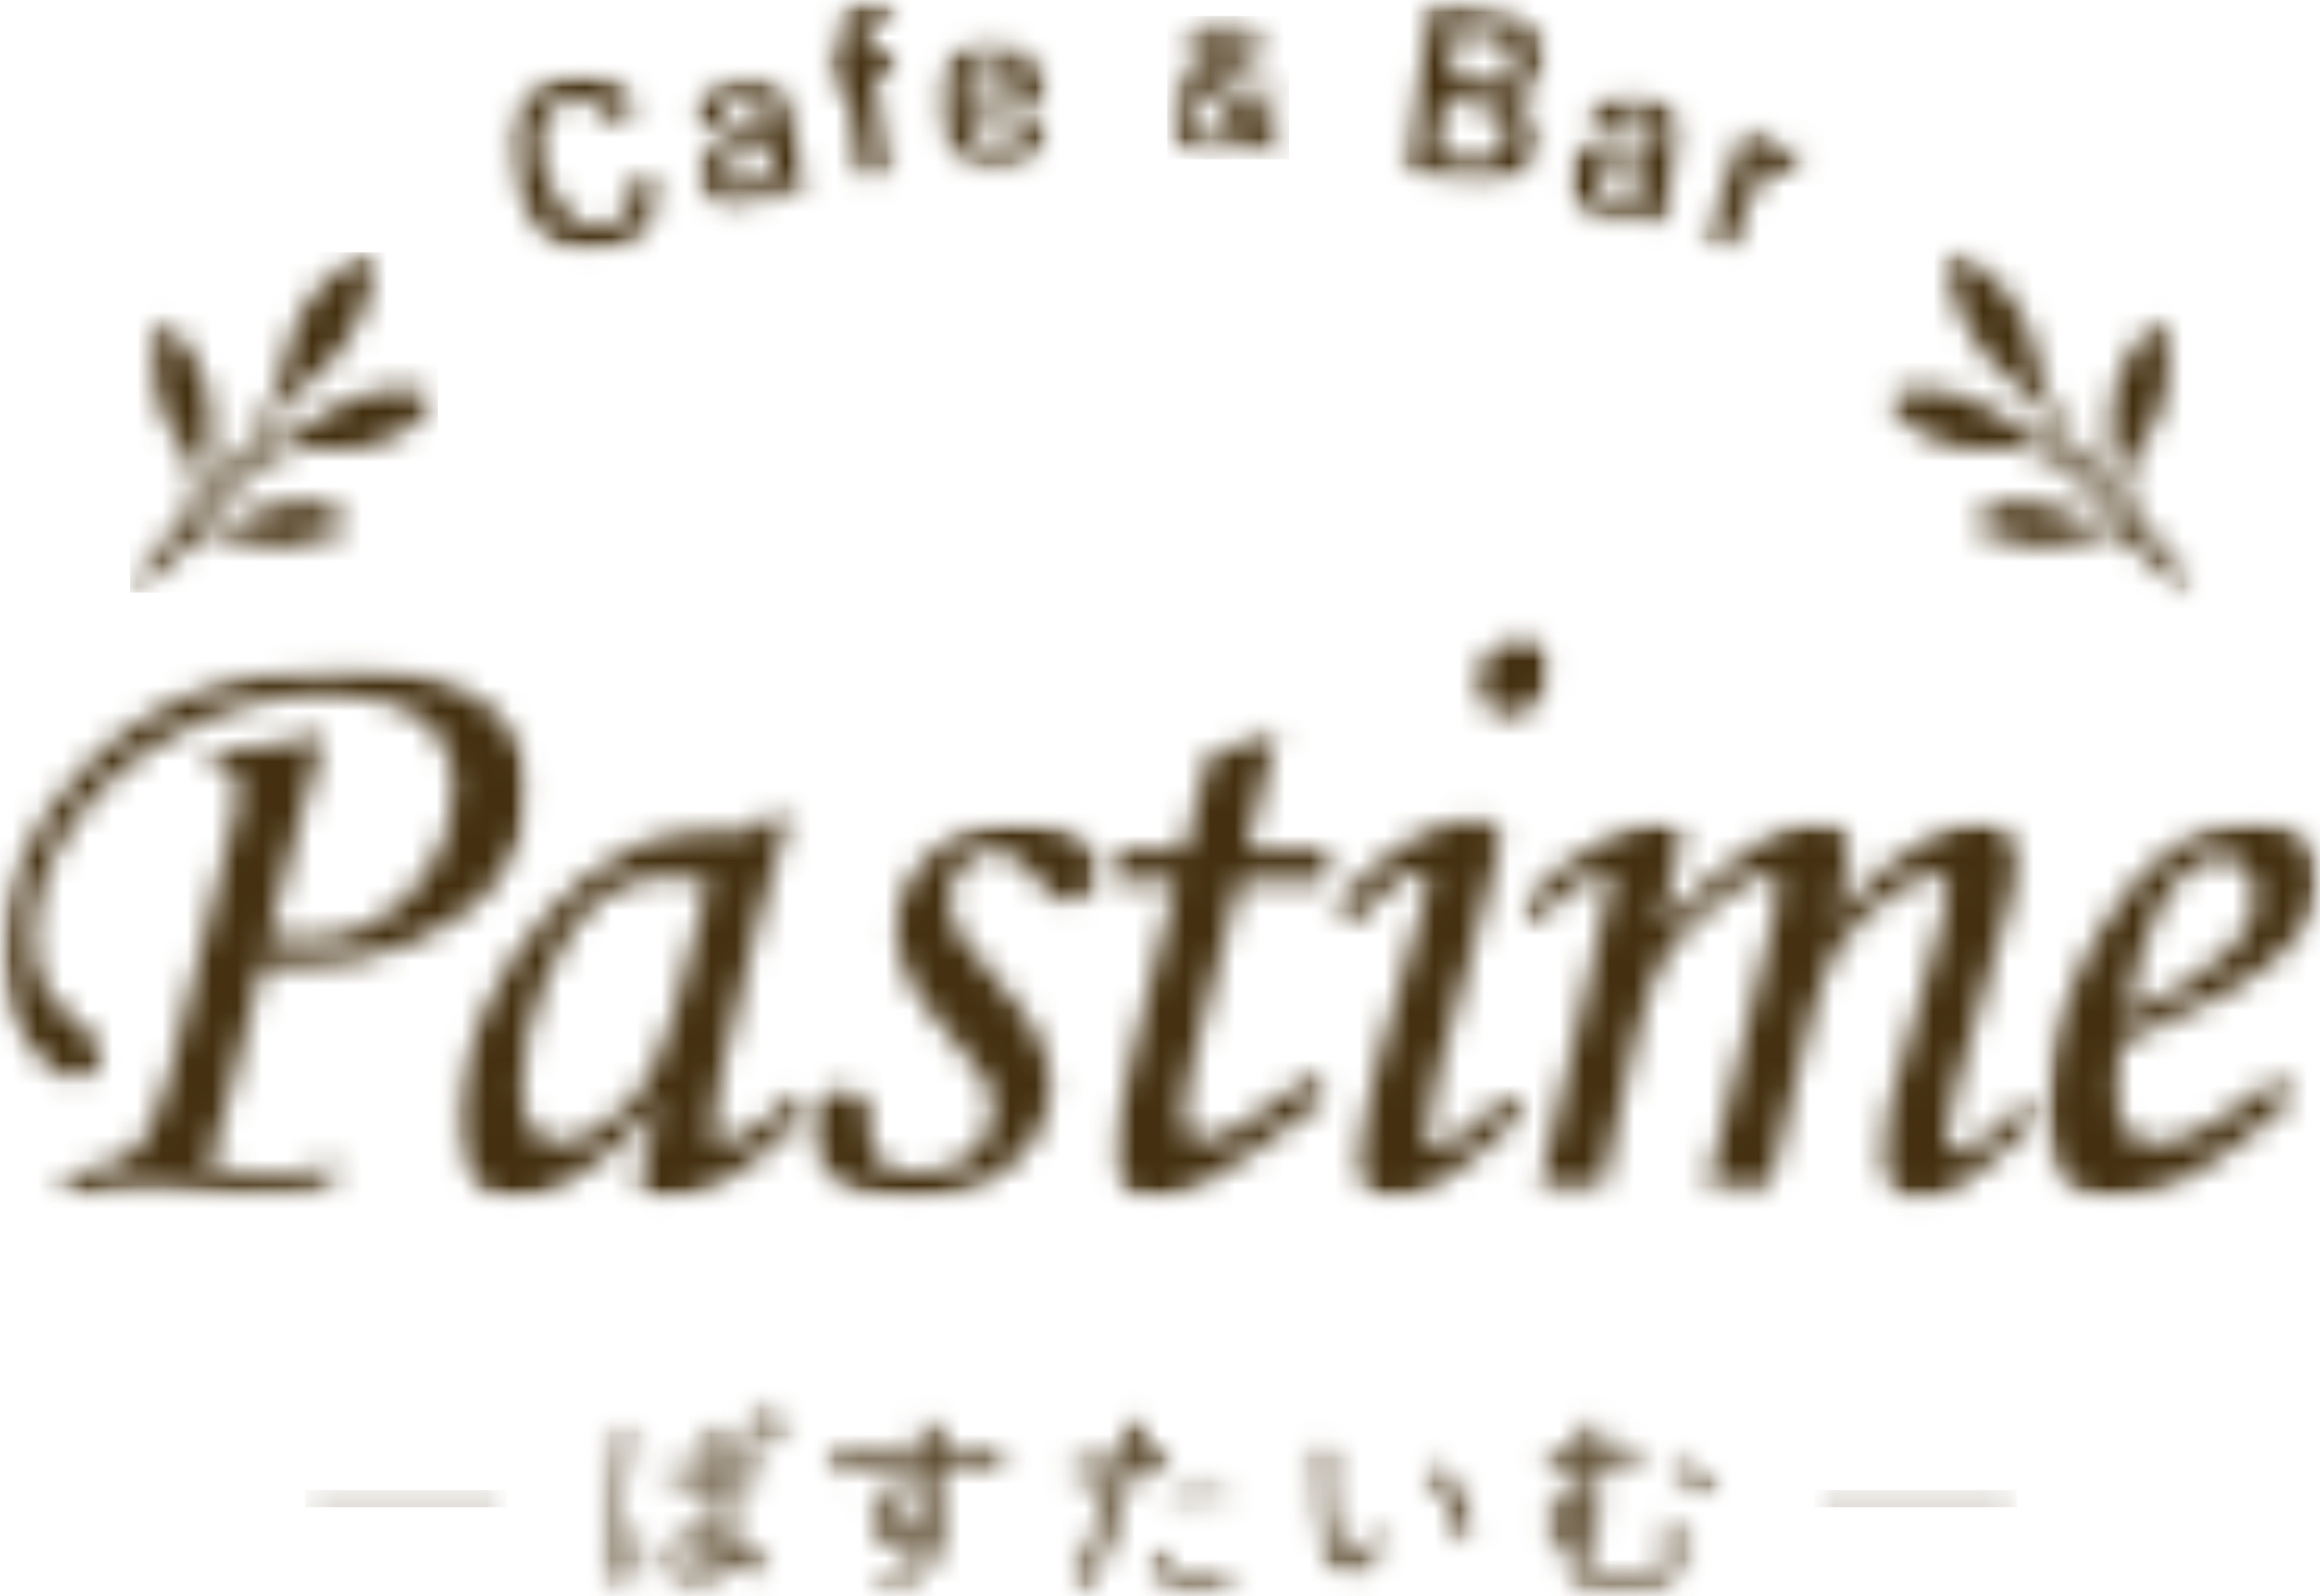
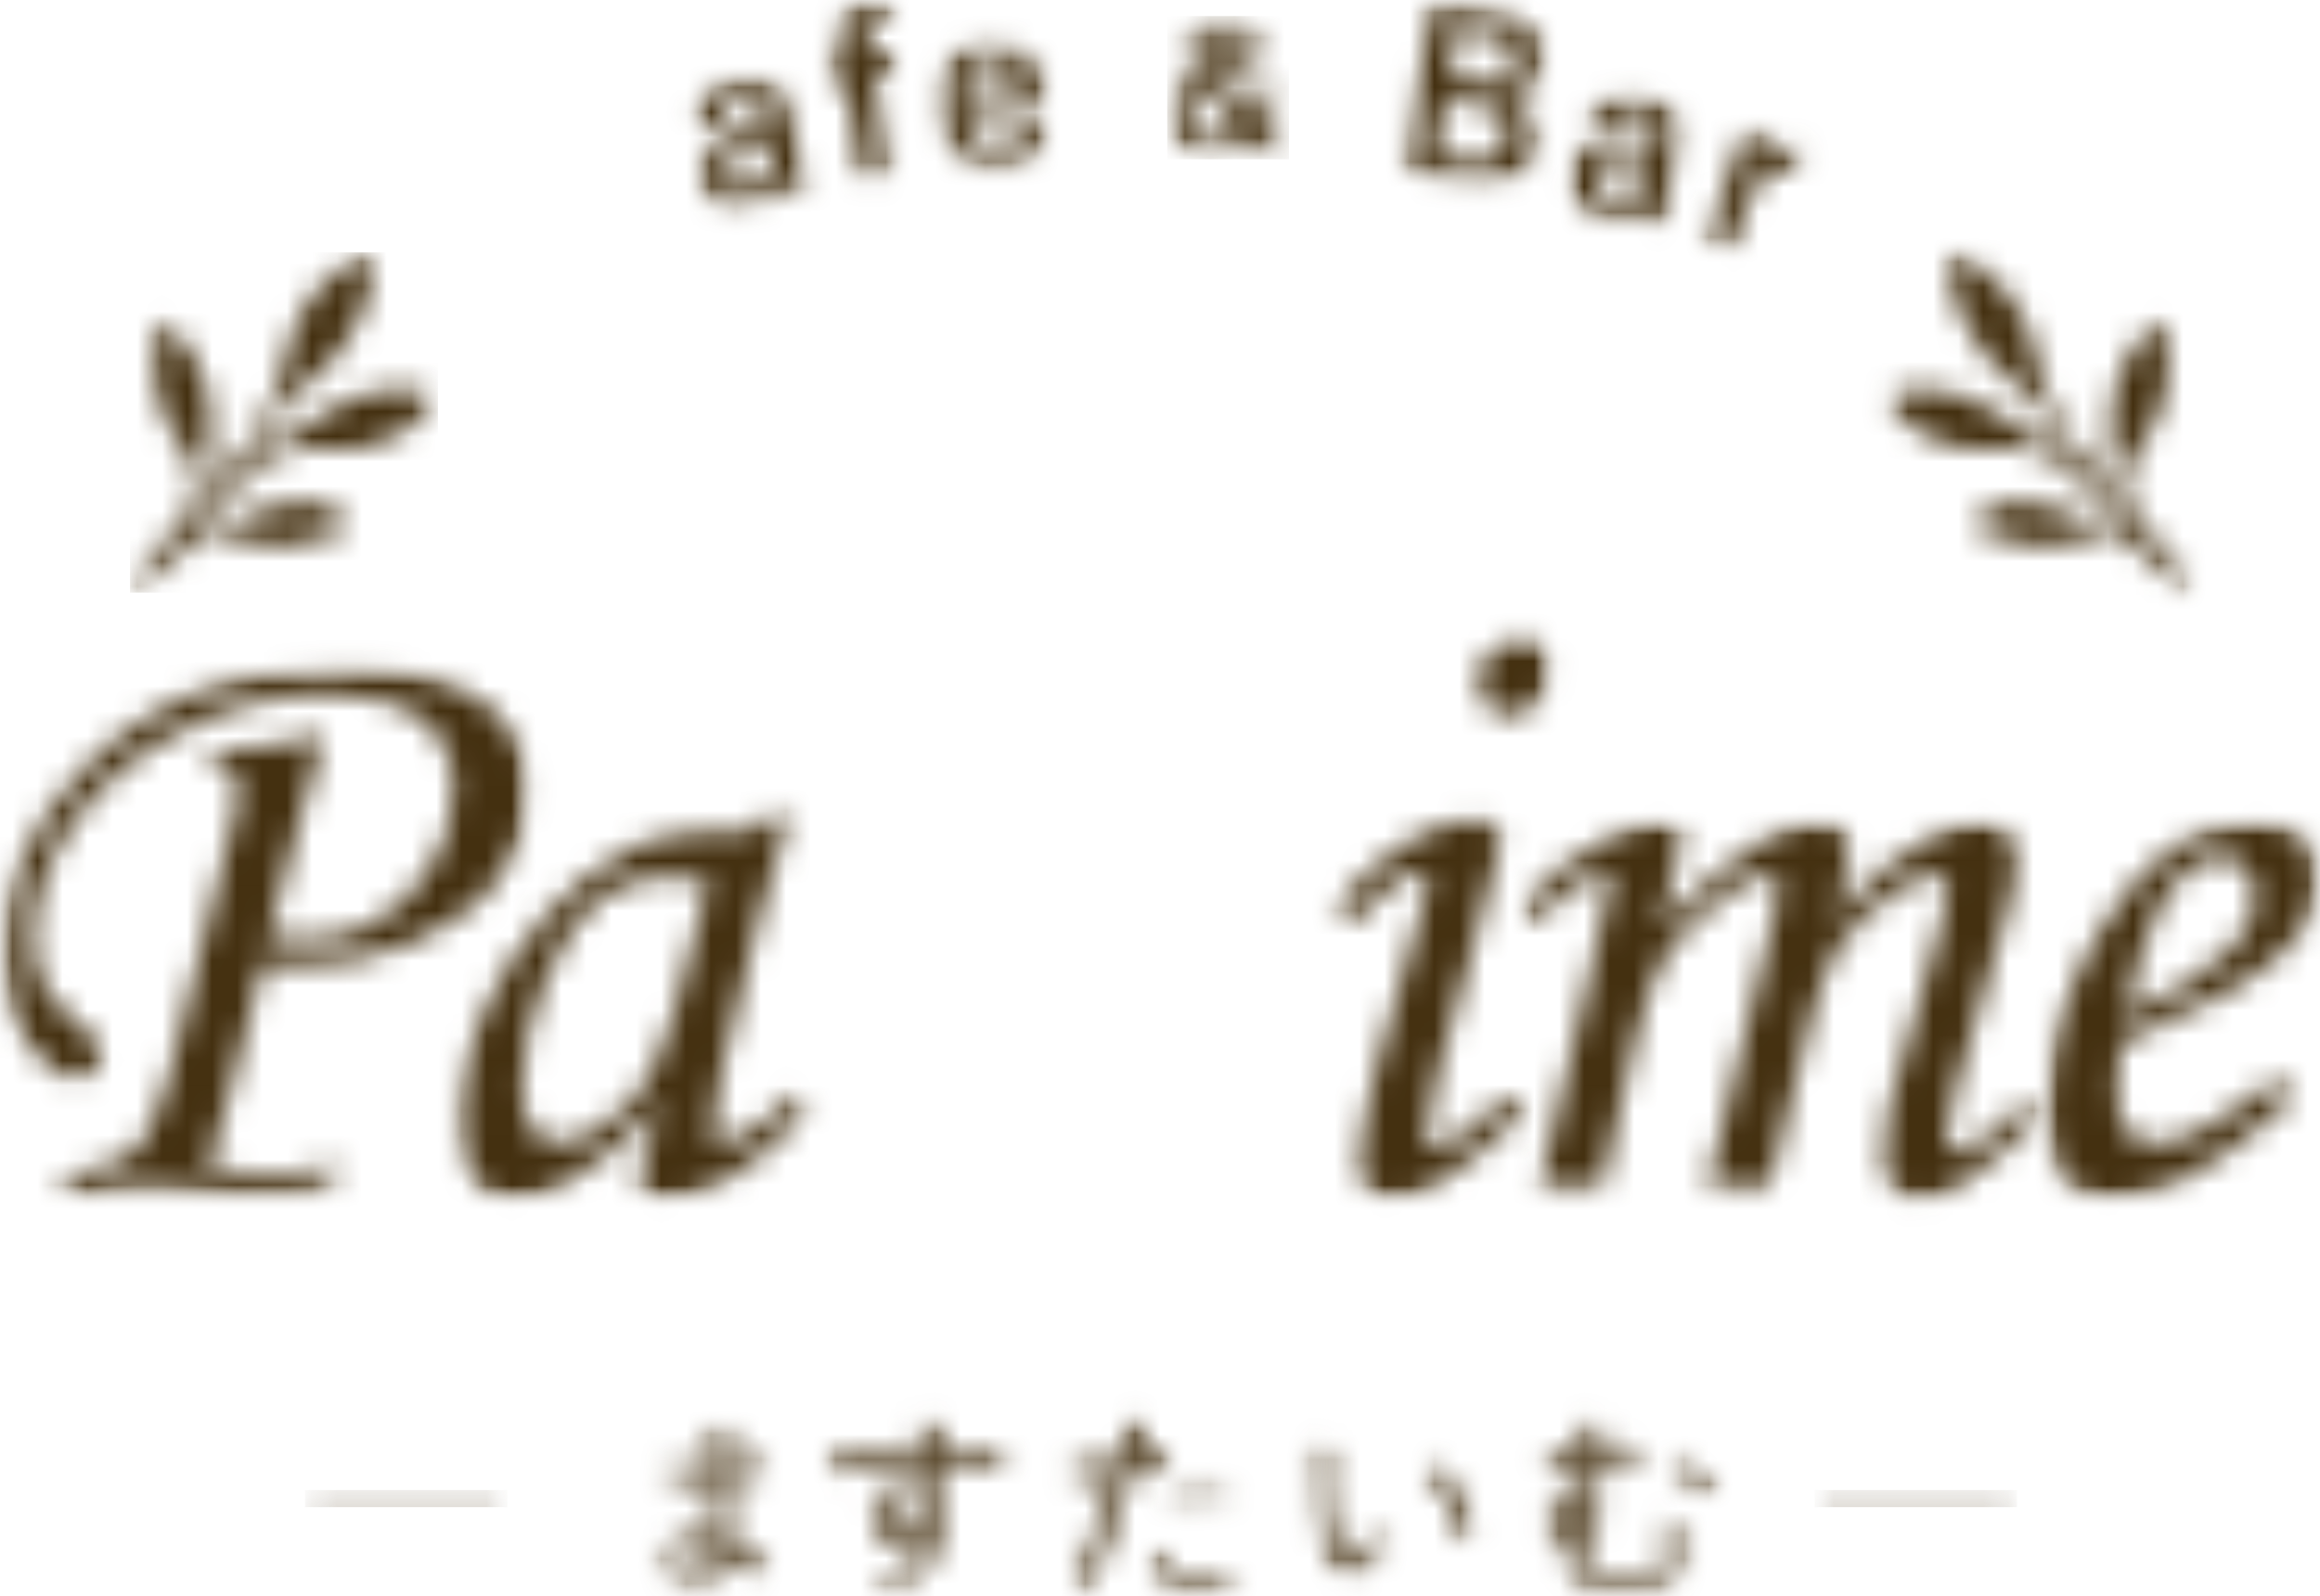
<svg xmlns="http://www.w3.org/2000/svg" width="93" height="64" viewBox="0 0 93 64" fill="none">
  <mask id="mask0_84_695" style="mask-type:luminance" maskUnits="userSpaceOnUse" x="5" y="10" width="13" height="14">
    <path d="M5.211 10.067H17.602V23.758H5.211V10.067Z" fill="white" />
  </mask>
  <g mask="url(#mask0_84_695)">
    <mask id="mask1_84_695" style="mask-type:luminance" maskUnits="userSpaceOnUse" x="5" y="10" width="13" height="14">
      <path d="M14.909 10.326C14.898 10.157 14.71 10.059 14.564 10.147C12.917 11.125 11.832 12.413 11.491 14.167C11.088 16.247 10.006 17.901 8.71 19.477C8.567 19.652 8.399 19.808 8.154 19.956C8.602 17.414 8.885 14.946 6.655 12.984C6.528 12.871 6.322 12.946 6.292 13.114C6.019 14.676 6.091 16.096 6.971 17.422C7.149 17.692 7.35 17.948 7.502 18.231C7.993 19.146 8.026 20.053 7.334 20.888C6.771 21.567 6.167 22.213 5.586 22.877C5.457 23.022 5.31 23.168 5.237 23.339C5.21 23.401 5.212 23.477 5.219 23.554C5.234 23.681 5.353 23.772 5.477 23.75C5.555 23.737 5.628 23.717 5.676 23.672C6.176 23.203 6.62 22.667 7.149 22.231C7.959 21.562 8.863 21.329 9.923 21.672C11.144 22.068 12.356 21.808 13.53 21.384C14.065 21.191 14.093 20.908 13.615 20.58C12.825 20.036 11.905 20.018 11.06 20.261C10.015 20.562 9.031 21.07 8.023 21.491C7.89 21.546 7.768 21.58 7.597 21.637C8.68 20.223 9.755 18.79 11.491 18.131C11.988 17.943 12.599 17.964 13.146 18.014C14.829 18.173 16.158 17.459 17.353 16.397C17.726 16.064 17.559 15.835 17.133 15.743C15.562 15.397 14.15 15.789 12.853 16.691C11.996 17.287 11.141 17.89 10.208 18.414C10.76 17.324 11.158 16.159 12.223 15.443C13.692 14.445 14.742 12.42 14.877 11.32C14.927 10.922 14.932 10.631 14.909 10.326Z" fill="white" />
    </mask>
    <g mask="url(#mask1_84_695)">
      <path d="M5.211 10.115H17.554V23.758H5.211V10.115Z" fill="#443010" />
    </g>
  </g>
  <mask id="mask2_84_695" style="mask-type:luminance" maskUnits="userSpaceOnUse" x="12" y="59" width="9" height="2">
    <path d="M12.227 59.737H20.34V60.42H12.227V59.737Z" fill="white" />
  </mask>
  <g mask="url(#mask2_84_695)">
    <mask id="mask3_84_695" style="mask-type:luminance" maskUnits="userSpaceOnUse" x="12" y="59" width="9" height="2">
      <path d="M12.568 59.737H19.998C20.186 59.737 20.339 59.89 20.339 60.078C20.339 60.266 20.186 60.419 19.998 60.419H12.568C12.38 60.421 12.227 60.268 12.227 60.078C12.227 59.887 12.38 59.737 12.568 59.737Z" fill="white" />
    </mask>
    <g mask="url(#mask3_84_695)">
      <path d="M12.227 59.737H20.34V60.42H12.227V59.737Z" fill="#443010" />
    </g>
  </g>
  <mask id="mask4_84_695" style="mask-type:luminance" maskUnits="userSpaceOnUse" x="20" y="2" width="7" height="9">
    <path d="M20.347 2.931H26.604V10.149H20.347V2.931Z" fill="white" />
  </mask>
  <g mask="url(#mask4_84_695)">
    <mask id="mask5_84_695" style="mask-type:luminance" maskUnits="userSpaceOnUse" x="20" y="2" width="7" height="9">
-       <path d="M23.651 10.128C23.135 10.128 22.646 9.98 22.198 9.684C21.531 9.248 21.019 8.526 20.674 7.537C20.275 6.399 20.267 5.407 20.646 4.587C20.969 3.896 21.538 3.404 22.335 3.124C22.688 3.001 23.034 2.938 23.357 2.938C23.68 2.938 23.994 3.001 24.285 3.124C24.783 3.335 25.204 3.716 25.535 4.256C25.537 4.261 25.535 4.266 25.532 4.269L24.52 4.923L24.513 4.925C24.51 4.925 24.508 4.923 24.508 4.92C24.134 4.251 23.696 3.925 23.164 3.925C23.004 3.925 22.833 3.956 22.658 4.018C22.119 4.206 21.799 4.579 21.674 5.163C21.558 5.692 21.633 6.344 21.897 7.098C22.195 7.955 22.601 8.554 23.102 8.877C23.36 9.042 23.63 9.126 23.907 9.126C24.071 9.126 24.24 9.095 24.407 9.038C25.192 8.764 25.5 8.143 25.355 7.141C25.355 7.139 25.355 7.136 25.357 7.134C25.36 7.131 25.362 7.131 25.365 7.131L26.558 7.086C26.565 7.086 26.567 7.089 26.567 7.093C26.685 8.509 26.061 9.467 24.713 9.938C24.349 10.065 23.992 10.131 23.653 10.131" fill="white" />
-     </mask>
+       </mask>
    <g mask="url(#mask5_84_695)">
      <path d="M19.114 -1.231H43.305V11.381H19.114V-1.231Z" fill="#443010" />
    </g>
  </g>
  <mask id="mask6_84_695" style="mask-type:luminance" maskUnits="userSpaceOnUse" x="27" y="3" width="6" height="6">
    <path d="M27.687 3.104H32.515V8.474H27.687V3.104Z" fill="white" />
  </mask>
  <g mask="url(#mask6_84_695)">
    <mask id="mask7_84_695" style="mask-type:luminance" maskUnits="userSpaceOnUse" x="27" y="3" width="6" height="6">
-       <path d="M30.742 5.612C30.402 5.705 30.063 5.833 29.738 5.993C29.244 6.241 29.053 6.562 29.151 6.978C29.206 7.216 29.312 7.381 29.465 7.469C29.556 7.521 29.667 7.549 29.794 7.549C29.88 7.549 29.973 7.537 30.074 7.514C30.534 7.406 30.835 7.071 30.993 6.486L30.995 6.474L30.79 5.597L30.742 5.612ZM29.477 8.451C29.186 8.451 28.926 8.374 28.7 8.224C28.402 8.023 28.201 7.717 28.108 7.314C27.908 6.462 28.312 5.805 29.307 5.359C29.659 5.201 30.09 5.053 30.587 4.918L30.632 4.906L30.569 4.642C30.497 4.329 30.368 4.121 30.191 4.026C30.103 3.981 29.998 3.958 29.875 3.958C29.78 3.958 29.672 3.97 29.555 3.999C29.307 4.055 29.124 4.181 28.995 4.382C28.881 4.562 28.83 4.783 28.843 5.041L28.841 5.049L27.743 5.013C27.74 5.013 27.738 5.01 27.735 5.01C27.733 5.01 27.733 5.005 27.733 5.003C27.773 4.066 28.336 3.462 29.409 3.211C29.672 3.149 29.918 3.119 30.138 3.119C30.431 3.119 30.687 3.174 30.9 3.284C31.271 3.477 31.524 3.843 31.646 4.372L32.09 6.269C32.198 6.73 32.336 7.198 32.497 7.662C32.497 7.664 32.497 7.667 32.497 7.669C32.497 7.672 32.494 7.674 32.492 7.674C32.492 7.674 31.484 7.91 31.481 7.91C31.476 7.91 31.474 7.907 31.471 7.905C31.413 7.769 31.354 7.612 31.294 7.441L31.254 7.329L31.201 7.434C30.958 7.93 30.529 8.253 29.923 8.396C29.767 8.434 29.617 8.451 29.477 8.451Z" fill="white" />
+       <path d="M30.742 5.612C30.402 5.705 30.063 5.833 29.738 5.993C29.244 6.241 29.053 6.562 29.151 6.978C29.206 7.216 29.312 7.381 29.465 7.469C29.556 7.521 29.667 7.549 29.794 7.549C29.88 7.549 29.973 7.537 30.074 7.514C30.534 7.406 30.835 7.071 30.993 6.486L30.79 5.597L30.742 5.612ZM29.477 8.451C29.186 8.451 28.926 8.374 28.7 8.224C28.402 8.023 28.201 7.717 28.108 7.314C27.908 6.462 28.312 5.805 29.307 5.359C29.659 5.201 30.09 5.053 30.587 4.918L30.632 4.906L30.569 4.642C30.497 4.329 30.368 4.121 30.191 4.026C30.103 3.981 29.998 3.958 29.875 3.958C29.78 3.958 29.672 3.97 29.555 3.999C29.307 4.055 29.124 4.181 28.995 4.382C28.881 4.562 28.83 4.783 28.843 5.041L28.841 5.049L27.743 5.013C27.74 5.013 27.738 5.01 27.735 5.01C27.733 5.01 27.733 5.005 27.733 5.003C27.773 4.066 28.336 3.462 29.409 3.211C29.672 3.149 29.918 3.119 30.138 3.119C30.431 3.119 30.687 3.174 30.9 3.284C31.271 3.477 31.524 3.843 31.646 4.372L32.09 6.269C32.198 6.73 32.336 7.198 32.497 7.662C32.497 7.664 32.497 7.667 32.497 7.669C32.497 7.672 32.494 7.674 32.492 7.674C32.492 7.674 31.484 7.91 31.481 7.91C31.476 7.91 31.474 7.907 31.471 7.905C31.413 7.769 31.354 7.612 31.294 7.441L31.254 7.329L31.201 7.434C30.958 7.93 30.529 8.253 29.923 8.396C29.767 8.434 29.617 8.451 29.477 8.451Z" fill="white" />
    </mask>
    <g mask="url(#mask7_84_695)">
      <path d="M19.114 -1.231H43.305V11.381H19.114V-1.231Z" fill="#443010" />
    </g>
  </g>
  <mask id="mask8_84_695" style="mask-type:luminance" maskUnits="userSpaceOnUse" x="32" y="0" width="5" height="8">
    <path d="M32.959 0H36.063V7.341H32.959V0Z" fill="white" />
  </mask>
  <g mask="url(#mask8_84_695)">
    <mask id="mask9_84_695" style="mask-type:luminance" maskUnits="userSpaceOnUse" x="33" y="0" width="4" height="8">
      <path d="M34.566 7.316C34.561 7.316 34.559 7.314 34.556 7.309L33.915 3.272L33.138 3.394L33.13 3.392L33 2.583C33 2.578 33.003 2.573 33.008 2.573L33.785 2.449L33.669 1.733C33.519 0.793 33.934 0.24 34.902 0.084C35.148 0.044 35.408 0.024 35.672 0.019C35.672 0.019 35.677 0.021 35.679 0.024C35.681 0.026 35.681 0.026 35.681 0.029L35.684 0.843C35.684 0.848 35.679 0.853 35.674 0.853C35.479 0.859 35.346 0.866 35.27 0.878C35.077 0.909 34.945 0.984 34.867 1.109C34.789 1.234 34.767 1.404 34.802 1.623L34.905 2.269L35.902 2.111C35.907 2.111 35.912 2.114 35.912 2.119L36.04 2.92C36.04 2.923 36.04 2.926 36.037 2.928C36.035 2.931 36.035 2.931 36.032 2.931L35.035 3.089L35.679 7.126C35.679 7.128 35.679 7.131 35.677 7.134C35.674 7.136 35.674 7.136 35.672 7.136L34.566 7.316Z" fill="white" />
    </mask>
    <g mask="url(#mask9_84_695)">
      <path d="M19.114 -1.231H43.305V11.382H19.114V-1.231Z" fill="#443010" />
    </g>
  </g>
  <mask id="mask10_84_695" style="mask-type:luminance" maskUnits="userSpaceOnUse" x="37" y="1" width="6" height="6">
    <path d="M37.492 1.577H42.074V6.799H37.492V1.577Z" fill="white" />
  </mask>
  <g mask="url(#mask10_84_695)">
    <mask id="mask11_84_695" style="mask-type:luminance" maskUnits="userSpaceOnUse" x="37" y="1" width="6" height="6">
      <path d="M39.759 2.387C39.716 2.387 39.675 2.39 39.633 2.393C39.278 2.425 39.019 2.575 38.844 2.853C38.706 3.074 38.636 3.36 38.633 3.703V3.758L40.806 3.562L40.796 3.51C40.664 2.756 40.323 2.387 39.756 2.387M39.806 6.75C39.162 6.75 38.638 6.545 38.245 6.136C37.849 5.728 37.614 5.141 37.546 4.395C37.471 3.551 37.646 2.861 38.067 2.35C38.428 1.909 38.924 1.655 39.54 1.601C39.621 1.593 39.701 1.591 39.778 1.591C40.362 1.591 40.859 1.798 41.252 2.21C41.658 2.631 41.899 3.227 41.966 3.981L41.987 4.212C41.987 4.217 41.984 4.221 41.979 4.221L38.686 4.52L38.691 4.57C38.749 5.046 38.902 5.407 39.145 5.647C39.345 5.843 39.603 5.943 39.907 5.943C39.952 5.943 39.997 5.941 40.045 5.936C40.568 5.888 40.876 5.557 40.984 4.921C40.984 4.919 40.987 4.916 40.989 4.914L40.997 4.911L42.042 5.117C42.044 5.117 42.047 5.119 42.048 5.121C42.051 5.123 42.048 5.126 42.048 5.129C41.826 6.101 41.172 6.645 40.105 6.74C40.005 6.75 39.904 6.753 39.812 6.753" fill="white" />
    </mask>
    <g mask="url(#mask11_84_695)">
      <path d="M19.114 -1.231H43.305V11.382H19.114V-1.231Z" fill="#443010" />
    </g>
  </g>
  <mask id="mask12_84_695" style="mask-type:luminance" maskUnits="userSpaceOnUse" x="26" y="57" width="5" height="7">
    <path d="M26.392 57.026H30.931V63.64H26.392V57.026Z" fill="white" />
  </mask>
  <g mask="url(#mask12_84_695)">
    <mask id="mask13_84_695" style="mask-type:luminance" maskUnits="userSpaceOnUse" x="26" y="57" width="5" height="7">
      <path d="M27.237 62.938C27.086 62.861 27.013 62.75 27.013 62.597C27.013 62.454 27.071 62.341 27.189 62.254C27.324 62.156 27.52 62.106 27.772 62.106C28.049 62.106 28.351 62.148 28.672 62.234V62.356C28.672 62.817 28.387 63.041 27.801 63.041C27.565 63.041 27.377 63.005 27.239 62.936M30.855 62.665C30.419 62.324 29.91 62.031 29.341 61.8C29.299 61.103 29.272 60.274 29.264 59.335C29.845 59.279 30.316 59.211 30.663 59.131C30.7 59.124 30.762 59.094 30.762 58.984C30.762 58.878 30.75 58.763 30.727 58.637C30.715 58.54 30.655 58.528 30.632 58.528C30.619 58.528 30.6 58.53 30.579 58.538C30.129 58.621 29.687 58.685 29.264 58.725C29.264 58.327 29.269 58.031 29.282 57.841C29.294 57.595 29.324 57.497 29.349 57.455C29.374 57.4 29.389 57.354 29.389 57.314C29.389 57.269 29.367 57.209 29.256 57.169C29.086 57.114 28.858 57.071 28.578 57.047L28.51 57.042L28.525 57.11C28.579 57.345 28.607 57.592 28.607 57.848L28.6 58.776C28.264 58.796 27.931 58.806 27.608 58.806C27.272 58.806 26.933 58.796 26.597 58.773L26.545 58.771V58.824C26.545 58.967 26.557 59.119 26.58 59.279C26.587 59.354 26.64 59.397 26.721 59.397C26.996 59.415 27.282 59.422 27.57 59.422C27.875 59.422 28.229 59.412 28.618 59.392C28.618 60.147 28.637 60.896 28.672 61.623C28.399 61.57 28.111 61.542 27.811 61.542C27.452 61.542 27.139 61.624 26.886 61.785C26.578 61.981 26.42 62.254 26.42 62.597C26.42 62.896 26.537 63.136 26.766 63.314C27.016 63.509 27.375 63.61 27.825 63.61C28.758 63.61 29.264 63.234 29.329 62.494C29.715 62.68 30.099 62.928 30.467 63.229C30.497 63.259 30.524 63.271 30.552 63.271C30.579 63.271 30.615 63.261 30.645 63.216C30.74 63.103 30.822 62.975 30.885 62.833C30.901 62.8 30.907 62.775 30.907 62.755C30.907 62.722 30.89 62.692 30.855 62.668" fill="white" />
    </mask>
    <g mask="url(#mask13_84_695)">
      <path d="M22.986 55.069H50.852V65.088H22.986V55.069Z" fill="#443010" />
    </g>
  </g>
  <mask id="mask14_84_695" style="mask-type:luminance" maskUnits="userSpaceOnUse" x="29" y="56" width="3" height="3">
    <path d="M29.718 56.322H31.636V58.161H29.718V56.322Z" fill="white" />
  </mask>
  <g mask="url(#mask14_84_695)">
    <mask id="mask15_84_695" style="mask-type:luminance" maskUnits="userSpaceOnUse" x="29" y="56" width="3" height="3">
      <path d="M31.053 57.547C30.952 57.653 30.833 57.706 30.679 57.706C30.549 57.706 30.439 57.666 30.341 57.583C30.233 57.488 30.178 57.37 30.178 57.227C30.178 57.102 30.221 56.994 30.306 56.901C30.404 56.796 30.526 56.743 30.677 56.743C30.807 56.743 30.918 56.784 31.015 56.866C31.125 56.962 31.178 57.079 31.178 57.224C31.178 57.348 31.135 57.453 31.05 57.545M30.682 56.322C30.444 56.322 30.233 56.401 30.058 56.553C29.855 56.731 29.752 56.957 29.752 57.227C29.752 57.457 29.833 57.658 29.99 57.831C30.175 58.026 30.407 58.126 30.682 58.126C30.92 58.126 31.13 58.049 31.306 57.896C31.509 57.721 31.611 57.496 31.611 57.227C31.611 56.996 31.531 56.791 31.373 56.621C31.188 56.423 30.955 56.322 30.682 56.322Z" fill="white" />
    </mask>
    <g mask="url(#mask15_84_695)">
-       <path d="M22.986 55.069H50.851V65.088H22.986V55.069Z" fill="#443010" />
-     </g>
+       </g>
  </g>
  <mask id="mask16_84_695" style="mask-type:luminance" maskUnits="userSpaceOnUse" x="24" y="57" width="2" height="7">
    <path d="M24.239 57.065H25.804V63.836H24.239V57.065Z" fill="white" />
  </mask>
  <g mask="url(#mask16_84_695)">
    <mask id="mask17_84_695" style="mask-type:luminance" maskUnits="userSpaceOnUse" x="24" y="57" width="2" height="7">
-       <path d="M25.54 61.294L25.497 61.181L25.447 61.291C25.195 61.843 25.016 62.246 24.909 62.492C24.883 62.187 24.869 61.763 24.869 61.229C24.869 60.434 25.009 59.357 25.285 58.021C25.327 57.831 25.372 57.695 25.417 57.618C25.447 57.57 25.465 57.528 25.465 57.487C25.465 57.425 25.428 57.37 25.352 57.322C25.192 57.219 24.976 57.144 24.713 57.092L24.645 57.079L24.655 57.147C24.663 57.206 24.668 57.277 24.668 57.354C24.668 57.535 24.65 57.743 24.613 57.968C24.365 59.439 24.24 60.565 24.24 61.309C24.24 62.367 24.352 63.181 24.573 63.727C24.603 63.817 24.655 63.835 24.693 63.835C24.711 63.835 24.726 63.833 24.746 63.825C24.899 63.798 25.034 63.76 25.149 63.712C25.211 63.677 25.224 63.632 25.224 63.6C25.224 63.587 25.222 63.569 25.219 63.549C25.214 63.517 25.211 63.476 25.211 63.429C25.211 63.369 25.217 63.283 25.229 63.185C25.262 62.988 25.435 62.542 25.743 61.865C25.768 61.822 25.778 61.785 25.778 61.755C25.778 61.715 25.763 61.672 25.73 61.627C25.643 61.507 25.581 61.394 25.542 61.294" fill="white" />
-     </mask>
+       </mask>
    <g mask="url(#mask17_84_695)">
      <path d="M22.986 55.069H50.852V65.088H22.986V55.069Z" fill="#443010" />
    </g>
  </g>
  <mask id="mask18_84_695" style="mask-type:luminance" maskUnits="userSpaceOnUse" x="33" y="56" width="8" height="8">
    <path d="M33.044 56.752H40.52V63.856H33.044V56.752Z" fill="white" />
  </mask>
  <g mask="url(#mask18_84_695)">
    <mask id="mask19_84_695" style="mask-type:luminance" maskUnits="userSpaceOnUse" x="33" y="56" width="8" height="8">
      <path d="M36.222 61.404C36.045 61.404 35.899 61.354 35.782 61.251C35.637 61.126 35.566 60.953 35.566 60.727C35.566 60.532 35.624 60.377 35.745 60.249C35.875 60.108 36.037 60.041 36.24 60.041C36.438 60.041 36.603 60.096 36.737 60.206C36.889 60.331 36.965 60.497 36.965 60.708C36.965 60.88 36.907 61.028 36.79 61.161C36.644 61.322 36.459 61.399 36.222 61.399M40.345 58.084C39.169 58.084 38.248 58.094 37.603 58.111C37.603 57.788 37.611 57.565 37.624 57.447C37.629 57.359 37.647 57.289 37.676 57.24C37.721 57.161 37.742 57.104 37.742 57.061C37.742 56.981 37.676 56.923 37.546 56.888C37.34 56.841 37.115 56.809 36.88 56.793L36.809 56.788L36.827 56.856C36.875 57.034 36.902 57.219 36.909 57.41C36.912 57.505 36.914 57.621 36.917 57.751C36.92 57.923 36.922 58.053 36.925 58.148C35.892 58.209 34.98 58.267 34.211 58.325C33.757 58.362 33.454 58.382 33.309 58.382C33.24 58.382 33.178 58.38 33.121 58.375L33.055 58.37L33.068 58.434C33.123 58.713 33.168 58.891 33.211 58.978C33.243 59.081 33.319 59.096 33.359 59.096C33.376 59.096 33.409 59.093 33.502 59.066C33.594 59.039 33.677 59.021 33.75 59.011C34.491 58.921 35.566 58.838 36.944 58.763L36.96 59.748C36.774 59.603 36.518 59.527 36.195 59.527C35.875 59.527 35.597 59.625 35.368 59.815C35.09 60.048 34.949 60.364 34.949 60.753C34.949 61.119 35.057 61.417 35.27 61.642C35.496 61.873 35.792 61.991 36.153 61.991C36.534 61.991 36.829 61.875 37.032 61.65C36.88 62.447 36.263 63.05 35.195 63.441L35.063 63.492L35.198 63.537C35.333 63.582 35.461 63.657 35.581 63.762C35.644 63.812 35.706 63.84 35.769 63.84C35.824 63.84 35.897 63.815 35.989 63.759C37.135 63.201 37.714 62.341 37.714 61.206C37.714 60.875 37.679 60.574 37.608 60.312C37.603 59.949 37.602 59.426 37.602 58.725C38.007 58.711 38.43 58.703 38.862 58.703C39.293 58.703 39.783 58.711 40.325 58.728C40.47 58.728 40.486 58.632 40.486 58.592V58.229C40.486 58.139 40.433 58.084 40.343 58.084" fill="white" />
    </mask>
    <g mask="url(#mask19_84_695)">
      <path d="M22.986 55.069H50.852V65.088H22.986V55.069Z" fill="#443010" />
    </g>
  </g>
  <mask id="mask20_84_695" style="mask-type:luminance" maskUnits="userSpaceOnUse" x="46" y="59" width="4" height="2">
    <path d="M46.546 59.531H49.52V60.431H46.546V59.531Z" fill="white" />
  </mask>
  <g mask="url(#mask20_84_695)">
    <mask id="mask21_84_695" style="mask-type:luminance" maskUnits="userSpaceOnUse" x="46" y="59" width="4" height="2">
      <path d="M46.555 59.898C46.555 60.054 46.565 60.206 46.584 60.354L46.592 60.407L46.645 60.398C47.228 60.272 47.762 60.209 48.233 60.209C48.582 60.209 48.955 60.242 49.341 60.304C49.359 60.306 49.373 60.309 49.389 60.309C49.428 60.309 49.499 60.29 49.508 60.149C49.511 60.116 49.513 60.079 49.513 60.036C49.513 59.936 49.508 59.846 49.502 59.763C49.494 59.713 49.457 59.65 49.326 59.633C48.87 59.575 48.504 59.545 48.238 59.545C47.767 59.545 47.251 59.605 46.705 59.723C46.572 59.756 46.552 59.848 46.552 59.898" fill="white" />
    </mask>
    <g mask="url(#mask21_84_695)">
      <path d="M22.986 55.069H50.851V65.088H22.986V55.069Z" fill="#443010" />
    </g>
  </g>
  <mask id="mask22_84_695" style="mask-type:luminance" maskUnits="userSpaceOnUse" x="42" y="56" width="6" height="8">
    <path d="M42.632 56.713H47.055V63.836H42.632V56.713Z" fill="white" />
  </mask>
  <g mask="url(#mask22_84_695)">
    <mask id="mask23_84_695" style="mask-type:luminance" maskUnits="userSpaceOnUse" x="42" y="56" width="6" height="8">
      <path d="M47.023 58.64V58.603C47.01 58.478 46.995 58.359 46.976 58.254C46.963 58.154 46.888 58.144 46.868 58.144C46.847 58.144 46.828 58.149 46.81 58.154C46.317 58.307 45.88 58.417 45.51 58.485C45.537 58.388 45.572 58.259 45.614 58.094C45.68 57.854 45.73 57.668 45.767 57.545C45.803 57.405 45.847 57.3 45.898 57.235C45.95 57.172 45.978 57.116 45.978 57.066C45.978 57.002 45.943 56.954 45.88 56.931C45.672 56.846 45.434 56.779 45.169 56.733L45.101 56.724L45.111 56.791C45.116 56.825 45.119 56.866 45.119 56.911C45.119 57.087 45.093 57.307 45.048 57.565C44.986 57.878 44.903 58.224 44.803 58.595C44.259 58.66 43.743 58.693 43.272 58.693C43.018 58.693 42.836 58.688 42.728 58.678L42.666 58.673L42.675 58.735C42.693 58.848 42.715 59.001 42.743 59.202C42.756 59.249 42.793 59.327 42.933 59.327C43.518 59.319 44.086 59.287 44.625 59.232C44.214 60.672 43.672 62.086 43.018 63.436C43.011 63.457 43.006 63.474 43.006 63.492C43.006 63.539 43.029 63.579 43.074 63.605C43.232 63.687 43.372 63.753 43.484 63.793C43.518 63.807 43.542 63.812 43.565 63.812C43.6 63.812 43.648 63.795 43.682 63.717C44.262 62.439 44.823 60.893 45.346 59.124C45.803 59.049 46.326 58.933 46.897 58.78C47.008 58.756 47.026 58.68 47.026 58.637" fill="white" />
    </mask>
    <g mask="url(#mask23_84_695)">
      <path d="M22.986 55.069H50.851V65.088H22.986V55.069Z" fill="#443010" />
    </g>
  </g>
  <mask id="mask24_84_695" style="mask-type:luminance" maskUnits="userSpaceOnUse" x="45" y="62" width="5" height="2">
    <path d="M45.92 62.075H49.638V63.836H45.92V62.075Z" fill="white" />
  </mask>
  <g mask="url(#mask24_84_695)">
    <mask id="mask25_84_695" style="mask-type:luminance" maskUnits="userSpaceOnUse" x="45" y="62" width="5" height="2">
      <path d="M49.466 63.071C49.456 63.071 49.439 63.073 49.413 63.076C48.905 63.149 48.474 63.186 48.133 63.186C47.622 63.186 47.241 63.123 46.998 62.999C46.717 62.853 46.564 62.597 46.534 62.209C46.521 62.129 46.469 62.084 46.386 62.084C46.276 62.084 46.135 62.099 45.968 62.129L45.928 62.136V62.179C45.938 62.722 46.085 63.118 46.368 63.354C46.727 63.672 47.384 63.833 48.321 63.833C48.725 63.833 49.111 63.803 49.466 63.745C49.556 63.737 49.609 63.679 49.609 63.589C49.609 63.452 49.596 63.311 49.574 63.174C49.564 63.108 49.524 63.068 49.466 63.068" fill="white" />
    </mask>
    <g mask="url(#mask25_84_695)">
      <path d="M22.986 55.07H50.851V65.089H22.986V55.07Z" fill="#443010" />
    </g>
  </g>
  <mask id="mask26_84_695" style="mask-type:luminance" maskUnits="userSpaceOnUse" x="46" y="0" width="6" height="7">
    <path d="M46.772 0.643H51.692V6.384H46.772V0.643Z" fill="white" />
  </mask>
  <g mask="url(#mask26_84_695)">
    <mask id="mask27_84_695" style="mask-type:luminance" maskUnits="userSpaceOnUse" x="46" y="0" width="6" height="7">
      <path d="M49.06 1.257C48.898 1.257 48.763 1.314 48.647 1.43C48.539 1.543 48.484 1.678 48.48 1.845C48.472 2.086 48.567 2.374 48.767 2.7L48.787 2.733L48.825 2.72C49.121 2.628 49.332 2.502 49.452 2.352C49.557 2.224 49.615 2.051 49.62 1.84C49.624 1.658 49.572 1.515 49.457 1.403C49.359 1.307 49.236 1.257 49.086 1.252C49.078 1.252 49.068 1.252 49.06 1.252M48.269 3.495C47.865 3.713 47.665 4.031 47.647 4.464C47.635 4.823 47.753 5.106 48.005 5.334C48.219 5.525 48.486 5.627 48.798 5.637C48.817 5.637 48.835 5.637 48.856 5.637C49.161 5.637 49.409 5.565 49.612 5.417L49.655 5.387L49.623 5.347C49.145 4.765 48.715 4.149 48.337 3.512L48.311 3.472L48.269 3.495ZM51.218 6.366C50.912 6.356 50.669 6.306 50.494 6.216C50.366 6.151 50.234 6.046 50.1 5.9L50.071 5.868L50.036 5.895C49.687 6.154 49.239 6.286 48.705 6.286C48.669 6.286 48.632 6.286 48.594 6.284C48.005 6.263 47.539 6.073 47.206 5.718C46.916 5.404 46.775 5.011 46.79 4.549C46.803 4.146 46.925 3.808 47.154 3.549C47.337 3.339 47.61 3.152 47.965 2.993L48.015 2.971L47.986 2.924C47.755 2.538 47.642 2.176 47.655 1.851C47.668 1.459 47.828 1.147 48.126 0.924C48.374 0.739 48.679 0.643 49.038 0.643C49.06 0.643 49.083 0.643 49.105 0.646C49.542 0.66 49.888 0.793 50.131 1.039C50.343 1.26 50.446 1.543 50.436 1.881C50.424 2.252 50.293 2.549 50.05 2.771C49.845 2.953 49.542 3.101 49.145 3.209L49.081 3.226L49.116 3.284C49.431 3.787 49.79 4.297 50.184 4.792L50.229 4.85L50.264 4.785C50.428 4.487 50.536 4.046 50.587 3.477C50.587 3.475 50.589 3.472 50.592 3.469L50.599 3.467L51.348 3.657C51.354 3.66 51.356 3.662 51.356 3.668C51.263 4.384 51.05 4.928 50.719 5.284L50.69 5.316L50.719 5.348C50.845 5.494 50.98 5.592 51.118 5.639C51.243 5.684 51.426 5.71 51.664 5.712C51.666 5.712 51.669 5.715 51.672 5.718C51.674 5.72 51.674 5.723 51.674 5.728L51.474 6.364C51.471 6.369 51.469 6.371 51.464 6.371L51.218 6.366Z" fill="white" />
    </mask>
    <g mask="url(#mask27_84_695)">
      <path d="M46.79 0.643H51.672V6.384H46.79V0.643Z" fill="#443010" />
    </g>
  </g>
  <mask id="mask28_84_695" style="mask-type:luminance" maskUnits="userSpaceOnUse" x="56" y="58" width="4" height="4">
    <path d="M56.885 58.521H59.274V61.916H56.885V58.521Z" fill="white" />
  </mask>
  <g mask="url(#mask28_84_695)">
    <mask id="mask29_84_695" style="mask-type:luminance" maskUnits="userSpaceOnUse" x="56" y="58" width="4" height="4">
      <path d="M57.535 58.565C57.513 58.542 57.483 58.53 57.45 58.53C57.42 58.53 57.388 58.538 57.352 58.555C57.252 58.605 57.125 58.681 56.965 58.785L56.91 58.821L56.96 58.864C57.812 59.618 58.355 60.595 58.576 61.768C58.588 61.84 58.635 61.883 58.706 61.883C58.721 61.883 58.736 61.88 58.756 61.875C58.902 61.825 59.039 61.758 59.164 61.678C59.238 61.634 59.252 61.583 59.252 61.544V61.515C59.021 60.327 58.442 59.332 57.535 58.562" fill="white" />
    </mask>
    <g mask="url(#mask29_84_695)">
      <path d="M51.213 55.536H70.095V65.088H51.213V55.536Z" fill="#443010" />
    </g>
  </g>
  <mask id="mask30_84_695" style="mask-type:luminance" maskUnits="userSpaceOnUse" x="52" y="57" width="4" height="7">
    <path d="M52.445 57.699H55.617V63.297H52.445V57.699Z" fill="white" />
  </mask>
  <g mask="url(#mask30_84_695)">
    <mask id="mask31_84_695" style="mask-type:luminance" maskUnits="userSpaceOnUse" x="52" y="57" width="4" height="7">
      <path d="M55.215 61.266L55.163 61.144L55.122 61.271C54.844 62.128 54.547 62.562 54.238 62.562C54.065 62.562 53.9 62.427 53.744 62.158C53.559 61.84 53.431 61.414 53.363 60.885C53.281 60.271 53.241 59.628 53.241 58.973C53.241 58.595 53.264 58.34 53.306 58.211C53.338 58.099 53.341 58.063 53.341 58.046C53.341 58.006 53.323 57.949 53.236 57.906C53.032 57.813 52.797 57.753 52.532 57.726L52.466 57.713L52.479 57.779C52.524 57.994 52.547 58.264 52.547 58.58C52.547 59.425 52.599 60.221 52.704 60.943C52.799 61.58 52.963 62.111 53.196 62.526C53.481 63.033 53.827 63.291 54.225 63.291C54.497 63.291 54.754 63.166 54.992 62.917C55.23 62.669 55.428 62.341 55.574 61.93C55.581 61.906 55.584 61.88 55.584 61.856C55.584 61.785 55.551 61.722 55.486 61.665C55.378 61.572 55.288 61.437 55.215 61.261" fill="white" />
    </mask>
    <g mask="url(#mask31_84_695)">
      <path d="M51.214 55.536H70.095V65.088H51.214V55.536Z" fill="#443010" />
    </g>
  </g>
  <mask id="mask32_84_695" style="mask-type:luminance" maskUnits="userSpaceOnUse" x="61" y="56" width="7" height="8">
    <path d="M61.699 56.767H67.695V63.857H61.699V56.767Z" fill="white" />
  </mask>
  <g mask="url(#mask32_84_695)">
    <mask id="mask33_84_695" style="mask-type:luminance" maskUnits="userSpaceOnUse" x="61" y="56" width="7" height="8">
      <path d="M62.407 60.948C62.407 60.766 62.452 60.615 62.542 60.499C62.64 60.372 62.773 60.309 62.949 60.309C63.087 60.309 63.2 60.355 63.292 60.452C63.405 60.567 63.46 60.715 63.46 60.908C63.46 61.359 63.304 61.578 62.981 61.578C62.828 61.578 62.703 61.538 62.603 61.459C62.473 61.354 62.405 61.184 62.405 60.948M67.344 61.076C67.159 61.049 66.983 61.001 66.825 60.93L66.718 60.883L66.758 60.993C66.901 61.372 66.971 61.75 66.971 62.123C66.971 62.835 66.29 63.196 64.946 63.196C64.388 63.196 63.994 63.151 63.778 63.063C63.573 62.98 63.473 62.827 63.473 62.594C63.473 62.437 63.532 62.224 63.653 61.964C63.783 61.871 63.886 61.737 63.963 61.567C64.052 61.379 64.097 61.174 64.097 60.956C64.097 60.771 64.081 60.62 64.053 60.512C64.081 59.618 64.099 59.049 64.106 58.821C64.621 58.763 65.103 58.681 65.542 58.573C65.582 58.562 65.648 58.53 65.648 58.417C65.635 58.262 65.626 58.139 65.613 58.052C65.6 57.954 65.537 57.943 65.512 57.943C65.505 57.943 65.489 57.943 65.444 57.954C65.011 58.059 64.565 58.139 64.124 58.197C64.129 57.934 64.144 57.696 64.164 57.49C64.172 57.382 64.192 57.3 64.219 57.245C64.257 57.17 64.277 57.107 64.277 57.052C64.277 56.981 64.227 56.929 64.129 56.893C63.986 56.846 63.758 56.811 63.43 56.791L63.36 56.789L63.388 56.861C63.45 57.019 63.483 57.239 63.483 57.51C63.483 57.813 63.48 58.069 63.475 58.272C63.089 58.297 62.761 58.31 62.497 58.31C62.249 58.31 62.014 58.3 61.791 58.277L61.733 58.272L61.736 58.33C61.738 58.392 61.751 58.538 61.771 58.776C61.783 58.856 61.836 58.901 61.914 58.901C62.062 58.909 62.23 58.914 62.41 58.914C62.701 58.914 63.054 58.901 63.46 58.879L63.435 59.901C63.297 59.806 63.116 59.758 62.891 59.758C62.623 59.758 62.388 59.861 62.187 60.062C61.952 60.3 61.833 60.602 61.833 60.966C61.833 61.297 61.926 61.572 62.109 61.785C62.307 62.014 62.56 62.128 62.856 62.128C62.886 62.128 62.914 62.128 62.939 62.126C62.868 62.316 62.833 62.517 62.833 62.725C62.833 63.088 62.986 63.364 63.287 63.539C63.616 63.732 64.177 63.83 64.954 63.83C66.756 63.83 67.669 63.298 67.669 62.254C67.669 61.856 67.62 61.504 67.52 61.219C67.494 61.123 67.431 61.071 67.344 61.071" fill="white" />
    </mask>
    <g mask="url(#mask33_84_695)">
      <path d="M51.214 55.536H70.095V65.089H51.214V55.536Z" fill="#443010" />
    </g>
  </g>
  <mask id="mask34_84_695" style="mask-type:luminance" maskUnits="userSpaceOnUse" x="66" y="58" width="3" height="3">
    <path d="M66.663 58.371H68.864V60.125H66.663V58.371Z" fill="white" />
  </mask>
  <g mask="url(#mask34_84_695)">
    <mask id="mask35_84_695" style="mask-type:luminance" maskUnits="userSpaceOnUse" x="66" y="58" width="3" height="3">
      <path d="M68.805 59.562C68.42 59.108 67.88 58.723 67.198 58.417C67.171 58.407 67.148 58.402 67.131 58.402C67.096 58.402 67.063 58.42 67.034 58.452C66.999 58.488 66.896 58.605 66.716 58.818L66.672 58.868L66.733 58.896C67.344 59.161 67.875 59.552 68.312 60.059C68.346 60.096 68.381 60.116 68.417 60.116C68.447 60.116 68.479 60.099 68.505 60.071C68.602 59.986 68.705 59.873 68.807 59.737C68.838 59.705 68.846 59.673 68.846 59.652C68.846 59.618 68.83 59.584 68.807 59.562" fill="white" />
    </mask>
    <g mask="url(#mask35_84_695)">
      <path d="M51.214 55.536H70.095V65.088H51.214V55.536Z" fill="#443010" />
    </g>
  </g>
  <mask id="mask36_84_695" style="mask-type:luminance" maskUnits="userSpaceOnUse" x="56" y="0" width="6" height="8">
    <path d="M56.201 0.047H61.949V7.444H56.201V0.047Z" fill="white" />
  </mask>
  <g mask="url(#mask36_84_695)">
    <mask id="mask37_84_695" style="mask-type:luminance" maskUnits="userSpaceOnUse" x="56" y="0" width="6" height="8">
      <path d="M58.095 3.082L59.128 3.257C59.291 3.285 59.443 3.299 59.583 3.299C59.856 3.299 60.088 3.244 60.268 3.139C60.496 3.004 60.633 2.798 60.681 2.508C60.739 2.172 60.671 1.918 60.475 1.736C60.297 1.568 59.987 1.447 59.556 1.373L58.418 1.18L58.095 3.082ZM57.561 6.222L58.821 6.434C58.964 6.457 59.097 6.47 59.223 6.47C59.511 6.47 59.752 6.404 59.937 6.277C60.162 6.119 60.305 5.87 60.36 5.535C60.423 5.161 60.326 4.86 60.059 4.616C59.826 4.4 59.488 4.254 59.05 4.179L57.94 3.991L57.561 6.222ZM59.506 7.432C59.286 7.432 59.048 7.412 58.802 7.37L56.233 6.933C56.228 6.933 56.223 6.928 56.226 6.923L57.389 0.079C57.389 0.077 57.391 0.074 57.393 0.072L59.842 0.486C60.718 0.633 61.326 0.914 61.644 1.317C61.901 1.643 61.99 2.071 61.899 2.595C61.826 3.016 61.626 3.342 61.3 3.568C61.054 3.738 60.759 3.836 60.416 3.856L60.4 3.951C60.856 4.132 61.188 4.392 61.385 4.728C61.573 5.047 61.633 5.417 61.564 5.828C61.453 6.479 61.127 6.944 60.593 7.204C60.285 7.354 59.919 7.429 59.503 7.429" fill="white" />
    </mask>
    <g mask="url(#mask37_84_695)">
      <path d="M54.972 -1.181H73.69V11.396H54.972V-1.181Z" fill="#443010" />
    </g>
  </g>
  <mask id="mask38_84_695" style="mask-type:luminance" maskUnits="userSpaceOnUse" x="62" y="3" width="6" height="7">
    <path d="M62.833 3.684H67.501V9.199H62.833V3.684Z" fill="white" />
  </mask>
  <g mask="url(#mask38_84_695)">
    <mask id="mask39_84_695" style="mask-type:luminance" maskUnits="userSpaceOnUse" x="62" y="3" width="6" height="7">
      <path d="M64.901 6.404C64.39 6.404 64.09 6.597 63.982 6.994C63.916 7.229 63.932 7.425 64.024 7.575C64.117 7.725 64.289 7.838 64.54 7.906C64.641 7.933 64.744 7.949 64.841 7.949C65.186 7.949 65.513 7.783 65.836 7.439L65.844 7.43L66.079 6.56L66.029 6.547C65.683 6.467 65.327 6.42 64.964 6.407C64.942 6.407 64.921 6.407 64.898 6.407M66.585 9.194L65.585 8.923C65.58 8.92 65.578 8.918 65.578 8.913C65.59 8.766 65.612 8.6 65.641 8.42L65.66 8.301L65.562 8.372C65.265 8.585 64.929 8.693 64.562 8.693C64.377 8.693 64.181 8.665 63.982 8.61C63.513 8.483 63.177 8.237 62.987 7.875C62.819 7.557 62.789 7.194 62.897 6.796C63.104 6.024 63.681 5.633 64.606 5.633C64.693 5.633 64.786 5.635 64.879 5.643C65.265 5.673 65.713 5.746 66.215 5.864L66.262 5.873L66.332 5.613C66.415 5.302 66.402 5.059 66.292 4.888C66.194 4.743 66.011 4.633 65.746 4.56C65.656 4.536 65.567 4.523 65.482 4.523C65.34 4.523 65.199 4.56 65.072 4.633C64.886 4.738 64.736 4.909 64.623 5.139C64.623 5.142 64.62 5.144 64.618 5.144H64.611L63.668 4.593C63.665 4.59 63.663 4.59 63.663 4.588C63.663 4.586 63.663 4.583 63.663 4.581C64.017 3.986 64.538 3.688 65.21 3.688C65.45 3.688 65.713 3.726 65.991 3.804C66.603 3.969 67.034 4.23 67.269 4.576C67.505 4.922 67.553 5.362 67.41 5.888L66.898 7.768C66.776 8.224 66.673 8.703 66.595 9.187C66.595 9.189 66.593 9.192 66.59 9.194L66.585 9.197H66.583" fill="white" />
    </mask>
    <g mask="url(#mask39_84_695)">
      <path d="M54.973 -1.181H73.691V11.396H54.973V-1.181Z" fill="#443010" />
    </g>
  </g>
  <mask id="mask40_84_695" style="mask-type:luminance" maskUnits="userSpaceOnUse" x="68" y="5" width="5" height="6">
    <path d="M68.237 5.107H72.458V10.168H68.237V5.107Z" fill="white" />
  </mask>
  <g mask="url(#mask40_84_695)">
    <mask id="mask41_84_695" style="mask-type:luminance" maskUnits="userSpaceOnUse" x="68" y="5" width="5" height="6">
      <path d="M69.329 10.143L68.284 9.765L68.279 9.76C68.279 9.757 68.279 9.755 68.279 9.753L69.951 5.134C69.953 5.129 69.956 5.127 69.961 5.127L70.958 5.487C70.961 5.487 70.963 5.49 70.963 5.492C70.963 5.495 70.966 5.497 70.963 5.5L70.655 6.352L70.737 6.404C71.123 6.013 71.53 5.815 71.94 5.815C72.101 5.815 72.263 5.846 72.424 5.904L72.429 5.909C72.429 5.91 72.429 5.913 72.429 5.916L72.001 6.886C71.998 6.891 71.995 6.891 71.99 6.891C71.848 6.838 71.705 6.813 71.567 6.813C71.128 6.813 70.702 7.061 70.271 7.574L70.266 7.582L69.342 10.136C69.339 10.14 69.337 10.143 69.332 10.143C69.326 10.143 69.329 10.143 69.329 10.143Z" fill="white" />
    </mask>
    <g mask="url(#mask41_84_695)">
      <path d="M54.973 -1.181H73.691V11.396H54.973V-1.181Z" fill="#443010" />
    </g>
  </g>
  <mask id="mask42_84_695" style="mask-type:luminance" maskUnits="userSpaceOnUse" x="72" y="59" width="9" height="2">
    <path d="M72.741 59.737H80.853V60.42H72.741V59.737Z" fill="white" />
  </mask>
  <g mask="url(#mask42_84_695)">
    <mask id="mask43_84_695" style="mask-type:luminance" maskUnits="userSpaceOnUse" x="72" y="59" width="9" height="2">
      <path d="M73.082 59.737H80.512C80.7 59.737 80.853 59.89 80.853 60.078C80.853 60.266 80.7 60.419 80.512 60.419H73.082C72.894 60.421 72.741 60.268 72.741 60.078C72.741 59.887 72.894 59.737 73.082 59.737Z" fill="white" />
    </mask>
    <g mask="url(#mask43_84_695)">
      <path d="M72.741 59.737H80.853V60.42H72.741V59.737Z" fill="#443010" />
    </g>
  </g>
  <mask id="mask44_84_695" style="mask-type:luminance" maskUnits="userSpaceOnUse" x="75" y="9" width="13" height="15">
    <path d="M75.467 9.971H87.93V23.756H75.467V9.971Z" fill="white" />
  </mask>
  <g mask="url(#mask44_84_695)">
    <mask id="mask45_84_695" style="mask-type:luminance" maskUnits="userSpaceOnUse" x="75" y="10" width="13" height="14">
      <path d="M78.172 10.326C78.185 10.157 78.373 10.059 78.518 10.147C80.164 11.125 81.249 12.413 81.59 14.167C81.994 16.247 83.077 17.901 84.373 19.477C84.515 19.652 84.683 19.808 84.929 19.956C84.48 17.414 84.196 14.946 86.427 12.984C86.555 12.871 86.76 12.946 86.791 13.114C87.064 14.676 86.99 16.096 86.111 17.422C85.934 17.692 85.733 17.948 85.58 18.231C85.091 19.146 85.059 20.053 85.748 20.887C86.312 21.567 86.916 22.213 87.497 22.877C87.625 23.022 87.773 23.168 87.846 23.339C87.873 23.401 87.87 23.477 87.863 23.554C87.85 23.681 87.73 23.772 87.605 23.75C87.527 23.737 87.455 23.717 87.407 23.672C86.905 23.203 86.462 22.667 85.934 22.231C85.124 21.562 84.219 21.329 83.159 21.672C81.939 22.068 80.726 21.808 79.553 21.384C79.017 21.191 78.989 20.908 79.468 20.58C80.257 20.036 81.177 20.018 82.021 20.261C83.066 20.562 84.051 21.07 85.059 21.491C85.191 21.546 85.315 21.58 85.485 21.637C84.402 20.223 83.328 18.79 81.59 18.131C81.095 17.943 80.483 17.964 79.937 18.014C78.252 18.173 76.924 17.459 75.73 16.397C75.355 16.064 75.524 15.835 75.95 15.743C77.521 15.397 78.932 15.789 80.23 16.691C81.087 17.287 81.942 17.89 82.873 18.414C82.323 17.324 81.924 16.159 80.859 15.442C79.386 14.45 78.338 12.422 78.2 11.325C78.15 10.927 78.145 10.636 78.167 10.331" fill="white" />
    </mask>
    <g mask="url(#mask45_84_695)">
      <path d="M-1.116 8.861H94.109V49.423H-1.116V8.861Z" fill="#443010" />
    </g>
  </g>
  <mask id="mask46_84_695" style="mask-type:luminance" maskUnits="userSpaceOnUse" x="0" y="26" width="22" height="23">
    <path d="M0 26.608H21.311V48.061H0V26.608Z" fill="white" />
  </mask>
  <g mask="url(#mask46_84_695)">
    <mask id="mask47_84_695" style="mask-type:luminance" maskUnits="userSpaceOnUse" x="0" y="26" width="22" height="23">
      <path d="M8.476 30.947L8.683 30.162C10.367 30 11.809 29.767 13.006 29.463C12.72 30.278 12.41 31.342 12.076 32.659L10.761 37.562L12.362 37.651C13.103 37.685 13.915 37.5 14.793 37.094C15.67 36.688 16.454 35.974 17.143 34.951C17.833 33.929 18.18 32.826 18.18 31.643C18.18 30.471 17.76 29.541 16.92 28.857C16.081 28.173 14.796 27.829 13.066 27.829C11.094 27.829 9.164 28.321 7.272 29.3C5.381 30.28 3.924 31.535 2.897 33.062C1.87 34.588 1.358 36.094 1.358 37.58C1.358 38.312 1.492 38.948 1.759 39.487C2.027 40.026 2.503 40.557 3.188 41.08C3.757 41.499 4.042 41.905 4.042 42.299C4.042 42.554 3.95 42.77 3.762 42.942C3.574 43.115 3.353 43.204 3.098 43.204C2.408 43.204 1.744 42.733 1.103 41.792C0.461 40.853 0.138 39.665 0.138 38.226C0.138 35.59 1.148 33.188 3.167 31.017C5.814 28.16 9.367 26.731 13.825 26.731C15.519 26.731 16.91 26.953 17.998 27.393C19.085 27.834 19.895 28.439 20.436 29.205C20.977 29.972 21.246 30.802 21.246 31.696C21.246 32.834 20.867 33.951 20.108 35.049C19.349 36.146 18.233 37.032 16.76 37.705C15.286 38.379 13.645 38.715 11.841 38.715C11.563 38.715 11.129 38.697 10.54 38.662L9.14 44.083C8.907 45 8.646 45.905 8.357 46.797C9.262 47.017 10.049 47.127 10.72 47.127C11.568 47.127 12.477 46.965 13.45 46.639L13.241 47.614C12.337 47.857 11.57 47.979 10.946 47.979C10.342 47.979 9.46 47.914 8.302 47.789C7.375 47.673 6.621 47.614 6.04 47.614C4.915 47.614 3.762 47.746 2.579 48.014L2.786 47.093C3.995 46.895 4.817 46.611 5.257 46.241C5.884 45.717 6.395 44.667 6.789 43.088L9.415 32.654C9.53 32.165 9.588 31.824 9.588 31.625C9.588 31.44 9.513 31.275 9.362 31.13C9.212 30.984 9.032 30.911 8.823 30.911C8.743 30.911 8.625 30.924 8.476 30.947Z" fill="white" />
    </mask>
    <g mask="url(#mask47_84_695)">
      <path d="M-1.115 8.862H94.11V49.424H-1.115V8.862Z" fill="#443010" />
    </g>
  </g>
  <mask id="mask48_84_695" style="mask-type:luminance" maskUnits="userSpaceOnUse" x="18" y="32" width="15" height="17">
    <path d="M18.215 32.312H32.594V48.156H18.215V32.312Z" fill="white" />
  </mask>
  <g mask="url(#mask48_84_695)">
    <mask id="mask49_84_695" style="mask-type:luminance" maskUnits="userSpaceOnUse" x="18" y="32" width="15" height="17">
      <path d="M28.414 35.334C27.788 35.207 27.259 35.141 26.831 35.141C25.786 35.141 24.874 35.43 24.096 36.003C23.32 36.577 22.596 37.612 21.929 39.104C21.263 40.594 20.927 42.085 20.927 43.572C20.927 44.361 21.059 44.93 21.328 45.278C21.596 45.626 21.945 45.802 22.373 45.802C23.175 45.802 24.032 45.368 24.951 44.504C25.871 43.639 26.543 42.393 26.971 40.768L28.414 35.334ZM30.575 32.67L31.725 32.427L30.419 36.833C29.898 38.587 29.404 40.607 28.938 42.892C28.683 44.135 28.554 44.937 28.554 45.295C28.554 45.654 28.7 45.834 28.991 45.834C29.176 45.834 29.472 45.712 29.878 45.469C30.597 45.04 31.289 44.506 31.95 43.867L32.506 44.546C31.183 45.754 30.337 46.485 29.963 46.741C29.218 47.252 28.512 47.628 27.838 47.874C27.397 48.037 26.966 48.117 26.55 48.117C26.247 48.117 26.021 48.047 25.871 47.909C25.72 47.771 25.646 47.566 25.646 47.3C25.646 47.127 25.691 46.889 25.786 46.586L26.482 44.218C25.482 45.413 24.295 46.44 22.911 47.3C22.064 47.834 21.285 48.102 20.578 48.102C19.904 48.102 19.388 47.864 19.027 47.388C18.538 46.749 18.295 45.914 18.295 44.879C18.295 43.649 18.623 42.278 19.281 40.77C19.937 39.261 20.816 37.89 21.919 36.66C23.022 35.43 24.184 34.525 25.403 33.943C26.342 33.503 27.55 33.282 29.026 33.282C29.397 33.282 29.775 33.305 30.159 33.352L30.575 32.67Z" fill="white" />
    </mask>
    <g mask="url(#mask49_84_695)">
      <path d="M-1.116 8.861H94.109V49.423H-1.116V8.861Z" fill="#443010" />
    </g>
  </g>
  <mask id="mask50_84_695" style="mask-type:luminance" maskUnits="userSpaceOnUse" x="32" y="32" width="13" height="17">
-     <path d="M32.343 32.945H44.127V48.156H32.343V32.945Z" fill="white" />
-   </mask>
+     </mask>
  <g mask="url(#mask50_84_695)">
    <mask id="mask51_84_695" style="mask-type:luminance" maskUnits="userSpaceOnUse" x="32" y="32" width="13" height="17">
      <path d="M40.812 32.966C41.844 32.966 42.643 33.167 43.207 33.567C43.772 33.969 44.052 34.43 44.052 34.951C44.052 35.264 43.931 35.538 43.696 35.771C43.46 36.003 43.17 36.118 42.834 36.118C42.614 36.118 42.421 36.069 42.26 35.971C42.1 35.873 41.865 35.625 41.563 35.231C40.995 34.477 40.431 34.099 39.874 34.099C39.398 34.099 38.977 34.282 38.611 34.647C38.246 35.014 38.063 35.467 38.063 36.014C38.063 36.49 38.178 36.951 38.411 37.397C38.644 37.843 39.23 38.564 40.17 39.562C41.458 40.93 42.103 42.228 42.103 43.459C42.103 44.689 41.581 45.764 40.534 46.686C39.486 47.608 38.14 48.07 36.494 48.07C35.113 48.07 34.085 47.789 33.412 47.225C32.738 46.661 32.402 45.967 32.402 45.145C32.402 44.739 32.529 44.401 32.785 44.135C33.04 43.869 33.354 43.734 33.725 43.734C34.051 43.734 34.329 43.842 34.562 44.057C34.794 44.273 34.91 44.526 34.91 44.814C34.91 44.93 34.902 45.083 34.888 45.268C34.88 45.418 34.875 45.546 34.875 45.651C34.875 46.035 35.038 46.361 35.361 46.626C35.675 46.895 36.103 47.027 36.645 47.027C37.268 47.027 37.82 46.919 38.293 46.706C38.767 46.493 39.138 46.168 39.403 45.731C39.669 45.295 39.802 44.864 39.802 44.435C39.802 44.017 39.677 43.601 39.428 43.183C39.18 42.764 38.619 42.075 37.747 41.113C36.539 39.768 35.935 38.474 35.935 37.234C35.935 36.096 36.394 35.104 37.31 34.249C38.228 33.395 39.396 32.971 40.812 32.971" fill="white" />
    </mask>
    <g mask="url(#mask51_84_695)">
      <path d="M-1.116 8.861H94.109V49.423H-1.116V8.861Z" fill="#443010" />
    </g>
  </g>
  <mask id="mask52_84_695" style="mask-type:luminance" maskUnits="userSpaceOnUse" x="44" y="29" width="10" height="20">
    <path d="M44.199 29.143H53.654V48.156H44.199V29.143Z" fill="white" />
  </mask>
  <g mask="url(#mask52_84_695)">
    <mask id="mask53_84_695" style="mask-type:luminance" maskUnits="userSpaceOnUse" x="44" y="29" width="10" height="20">
      <path d="M48.45 30.286L51.214 29.225L49.963 34.099H53.569L53.291 35.337H49.683L48.164 41.173C47.683 42.926 47.44 44.143 47.44 44.83C47.44 45.143 47.508 45.368 47.64 45.509C47.773 45.649 47.956 45.717 48.189 45.717C48.548 45.717 49.101 45.501 49.843 45.072C50.818 44.504 51.747 43.86 52.63 43.141L53.291 43.942C50.747 45.86 49.048 47.032 48.189 47.461C47.329 47.889 46.638 48.105 46.117 48.105C45.686 48.105 45.347 47.95 45.096 47.633C44.846 47.318 44.723 46.81 44.723 46.1C44.723 45.263 44.944 43.987 45.384 42.269L47.156 35.337H44.337L44.651 34.099H47.474L48.45 30.286Z" fill="white" />
    </mask>
    <g mask="url(#mask53_84_695)">
-       <path d="M-1.116 8.862H94.109V49.424H-1.116V8.862Z" fill="#443010" />
-     </g>
+       </g>
  </g>
  <mask id="mask54_84_695" style="mask-type:luminance" maskUnits="userSpaceOnUse" x="53" y="25" width="10" height="24">
    <path d="M53.231 25.339H62.262V48.156H53.231V25.339Z" fill="white" />
  </mask>
  <g mask="url(#mask54_84_695)">
    <mask id="mask55_84_695" style="mask-type:luminance" maskUnits="userSpaceOnUse" x="53" y="25" width="10" height="24">
      <path d="M60.992 25.475C61.352 25.475 61.648 25.596 61.879 25.832C62.11 26.067 62.227 26.375 62.227 26.746C62.227 27.258 62.05 27.708 61.696 28.097C61.343 28.485 60.944 28.681 60.503 28.681C60.155 28.681 59.865 28.558 59.634 28.314C59.404 28.071 59.286 27.751 59.286 27.358C59.286 26.836 59.453 26.39 59.791 26.024C60.13 25.658 60.529 25.475 60.995 25.475M54.151 37.005L53.384 36.414C54.544 35.136 55.602 34.229 56.559 33.687C57.516 33.147 58.331 32.878 59.002 32.878C59.373 32.878 59.659 32.961 59.854 33.121C60.05 33.282 60.15 33.504 60.15 33.782C60.15 34.118 59.774 35.547 59.02 38.068C57.792 42.19 57.178 44.674 57.178 45.52C57.178 45.684 57.218 45.819 57.301 45.928C57.383 46.039 57.468 46.094 57.561 46.094C57.932 46.094 58.885 45.375 60.418 43.934L61.097 44.596C59.506 46.094 58.346 47.052 57.614 47.47C56.883 47.888 56.283 48.097 55.82 48.097C55.414 48.097 55.09 47.968 54.852 47.713C54.614 47.457 54.494 47.104 54.494 46.65C54.494 45.2 55.367 41.651 57.108 36.01C57.188 35.742 57.23 35.504 57.23 35.296C57.23 35.063 57.126 34.948 56.918 34.948C56.685 34.948 56.421 35.041 56.126 35.226C55.83 35.412 55.171 36.002 54.148 37.002" fill="white" />
    </mask>
    <g mask="url(#mask55_84_695)">
      <path d="M-1.115 8.861H94.11V49.423H-1.115V8.861Z" fill="#443010" />
    </g>
  </g>
  <mask id="mask56_84_695" style="mask-type:luminance" maskUnits="userSpaceOnUse" x="60" y="32" width="22" height="17">
    <path d="M60.925 32.787H81.909V48.312H60.925V32.787Z" fill="white" />
  </mask>
  <g mask="url(#mask56_84_695)">
    <mask id="mask57_84_695" style="mask-type:luminance" maskUnits="userSpaceOnUse" x="60" y="32" width="22" height="17">
      <path d="M61.455 36.97L60.934 36.274C62.085 35.123 63.177 34.277 64.212 33.73C65.247 33.184 66.064 32.911 66.658 32.911C66.903 32.911 67.087 32.964 67.209 33.066C67.331 33.169 67.392 33.317 67.392 33.502C67.392 33.735 67.299 34.181 67.114 34.843C66.846 35.817 66.66 36.589 66.555 37.158C69.334 34.327 71.46 32.909 72.93 32.909C73.311 32.909 73.601 33.014 73.799 33.221C73.998 33.43 74.095 33.76 74.095 34.214C74.095 34.703 73.923 35.532 73.574 36.705C74.9 35.324 76.05 34.344 77.024 33.77C78 33.197 78.762 32.909 79.307 32.909C79.796 32.909 80.172 33.049 80.44 33.327C80.709 33.605 80.841 34.036 80.841 34.615C80.841 34.963 80.783 35.377 80.669 35.85C80.553 36.324 80.13 37.777 79.398 40.205C78.481 43.213 78.022 45.007 78.022 45.586C78.022 45.981 78.185 46.177 78.511 46.177C78.731 46.177 78.947 46.107 79.154 45.969C79.839 45.48 80.543 44.879 81.262 44.157L81.836 44.784C81.593 44.981 81.135 45.388 80.46 46.002C79.531 46.838 78.892 47.359 78.546 47.57C77.871 47.964 77.302 48.162 76.839 48.162C76.491 48.162 76.183 47.991 75.918 47.648C75.651 47.305 75.516 46.832 75.516 46.229C75.516 45.673 75.596 45.02 75.759 44.27C75.922 43.521 76.398 41.84 77.188 39.229C77.779 37.266 78.077 36.076 78.077 35.657C78.077 35.261 77.902 35.066 77.556 35.066C77.265 35.066 76.876 35.211 76.389 35.502C75.391 36.105 74.554 36.843 73.879 37.715C73.416 38.319 73.01 39.276 72.662 40.589C71.885 43.456 71.304 45.796 70.92 47.608H68.447L71.043 36.968C71.228 36.201 71.321 35.76 71.321 35.645C71.321 35.459 71.273 35.316 71.183 35.219C71.093 35.121 70.958 35.071 70.783 35.071C70.469 35.071 69.984 35.314 69.322 35.803C68.174 36.627 67.347 37.427 66.844 38.198C66.339 38.97 65.908 40.145 65.548 41.724L64.209 47.61H61.706L63.673 39.303C64.254 36.9 64.545 35.594 64.545 35.384C64.545 35.116 64.44 34.983 64.232 34.983C63.778 34.983 62.857 35.645 61.463 36.968" fill="white" />
    </mask>
    <g mask="url(#mask57_84_695)">
      <path d="M-1.116 8.861H94.109V49.423H-1.116V8.861Z" fill="#443010" />
    </g>
  </g>
  <mask id="mask58_84_695" style="mask-type:luminance" maskUnits="userSpaceOnUse" x="81" y="32" width="12" height="17">
    <path d="M81.986 32.787H93V48.156H81.986V32.787Z" fill="white" />
  </mask>
  <g mask="url(#mask58_84_695)">
    <mask id="mask59_84_695" style="mask-type:luminance" maskUnits="userSpaceOnUse" x="82" y="32" width="11" height="17">
      <path d="M85.227 40.717C87.096 39.88 88.501 38.98 89.442 38.019C90.08 37.344 90.399 36.678 90.399 36.016C90.399 35.517 90.268 35.119 90.008 34.823C89.747 34.527 89.406 34.379 88.988 34.379C88.559 34.379 88.141 34.543 87.735 34.868C87.188 35.297 86.73 35.948 86.36 36.818C85.826 38.096 85.447 39.397 85.227 40.72M91.323 43.245L91.897 44.012C89.053 46.718 86.615 48.07 84.582 48.07C83.758 48.07 83.129 47.792 82.693 47.233C82.257 46.673 82.039 45.781 82.039 44.551C82.039 42.068 82.794 39.594 84.302 37.131C85.996 34.334 88.024 32.934 90.381 32.934C91.206 32.934 91.834 33.139 92.27 33.553C92.707 33.966 92.924 34.53 92.924 35.252C92.924 36.006 92.664 36.75 92.14 37.482C91.617 38.213 90.682 38.973 89.336 39.763C88.662 40.146 87.223 40.837 85.016 41.835C84.911 42.461 84.86 43.06 84.86 43.629C84.86 44.453 84.991 45.027 85.252 45.353C85.512 45.679 85.893 45.842 86.392 45.842C86.868 45.842 87.389 45.709 87.958 45.44C88.725 45.08 89.845 44.35 91.318 43.245" fill="white" />
    </mask>
    <g mask="url(#mask59_84_695)">
      <path d="M-1.116 8.861H94.109V49.423H-1.116V8.861Z" fill="#443010" />
    </g>
  </g>
</svg>